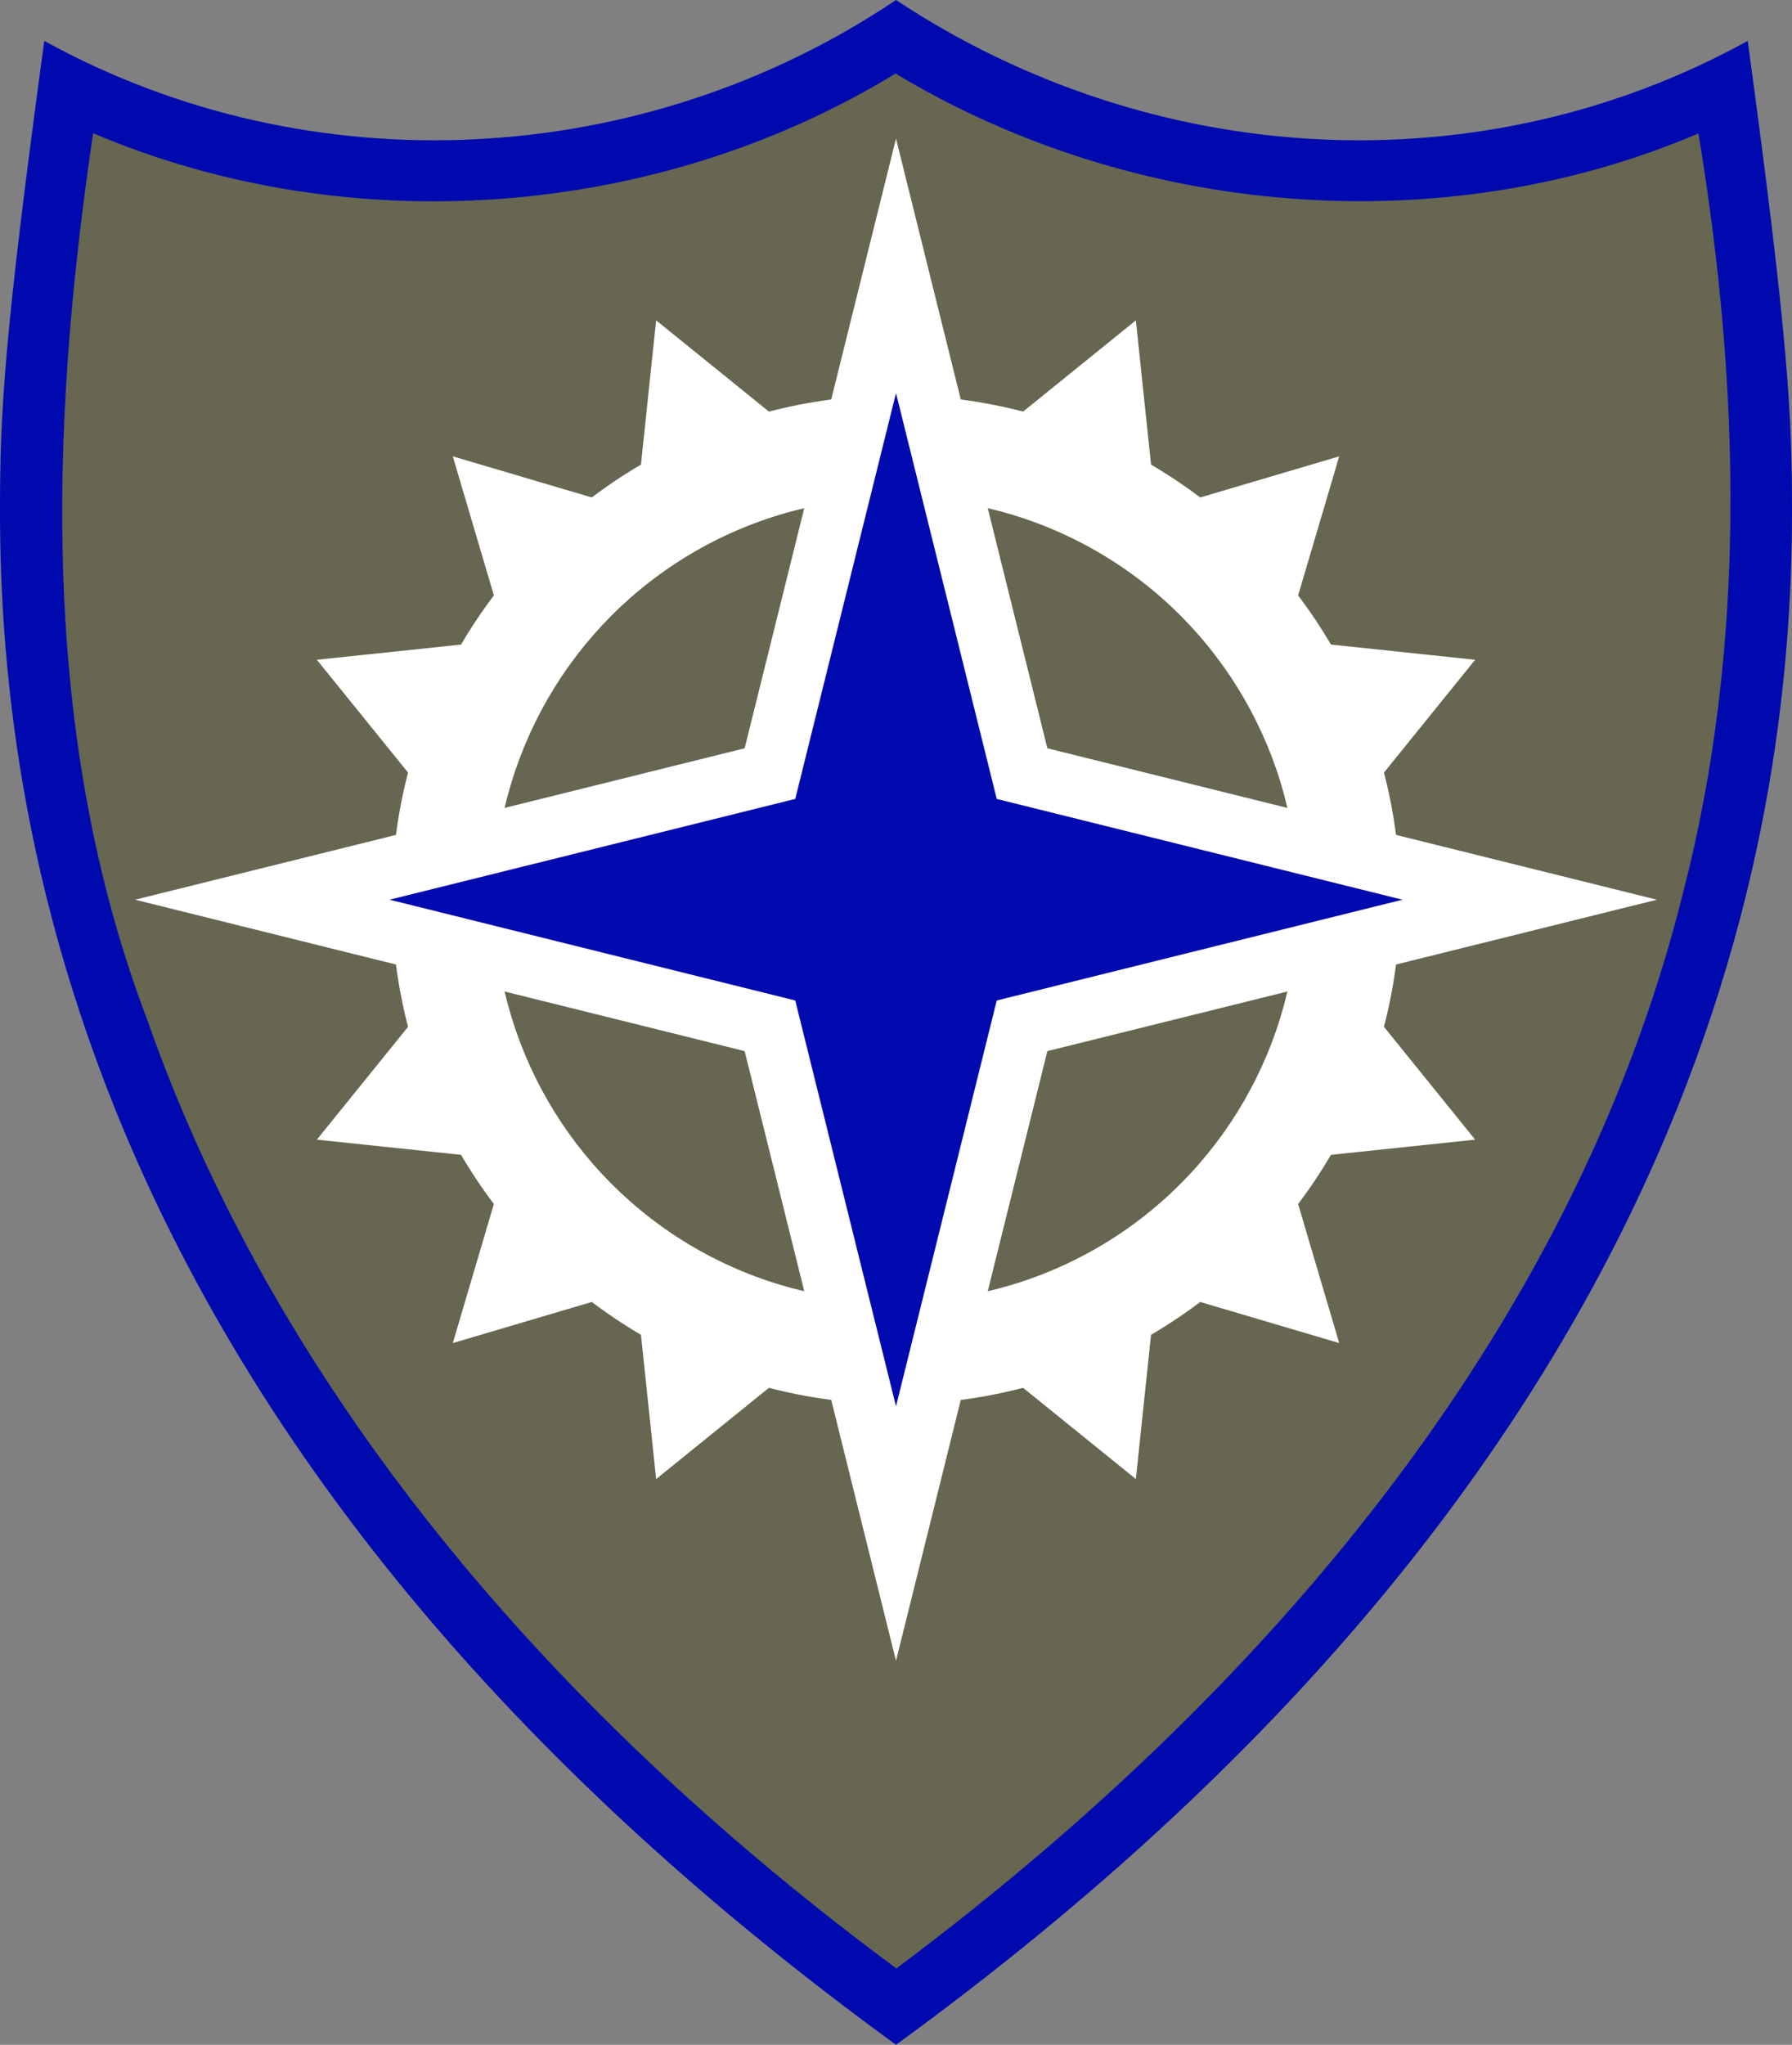
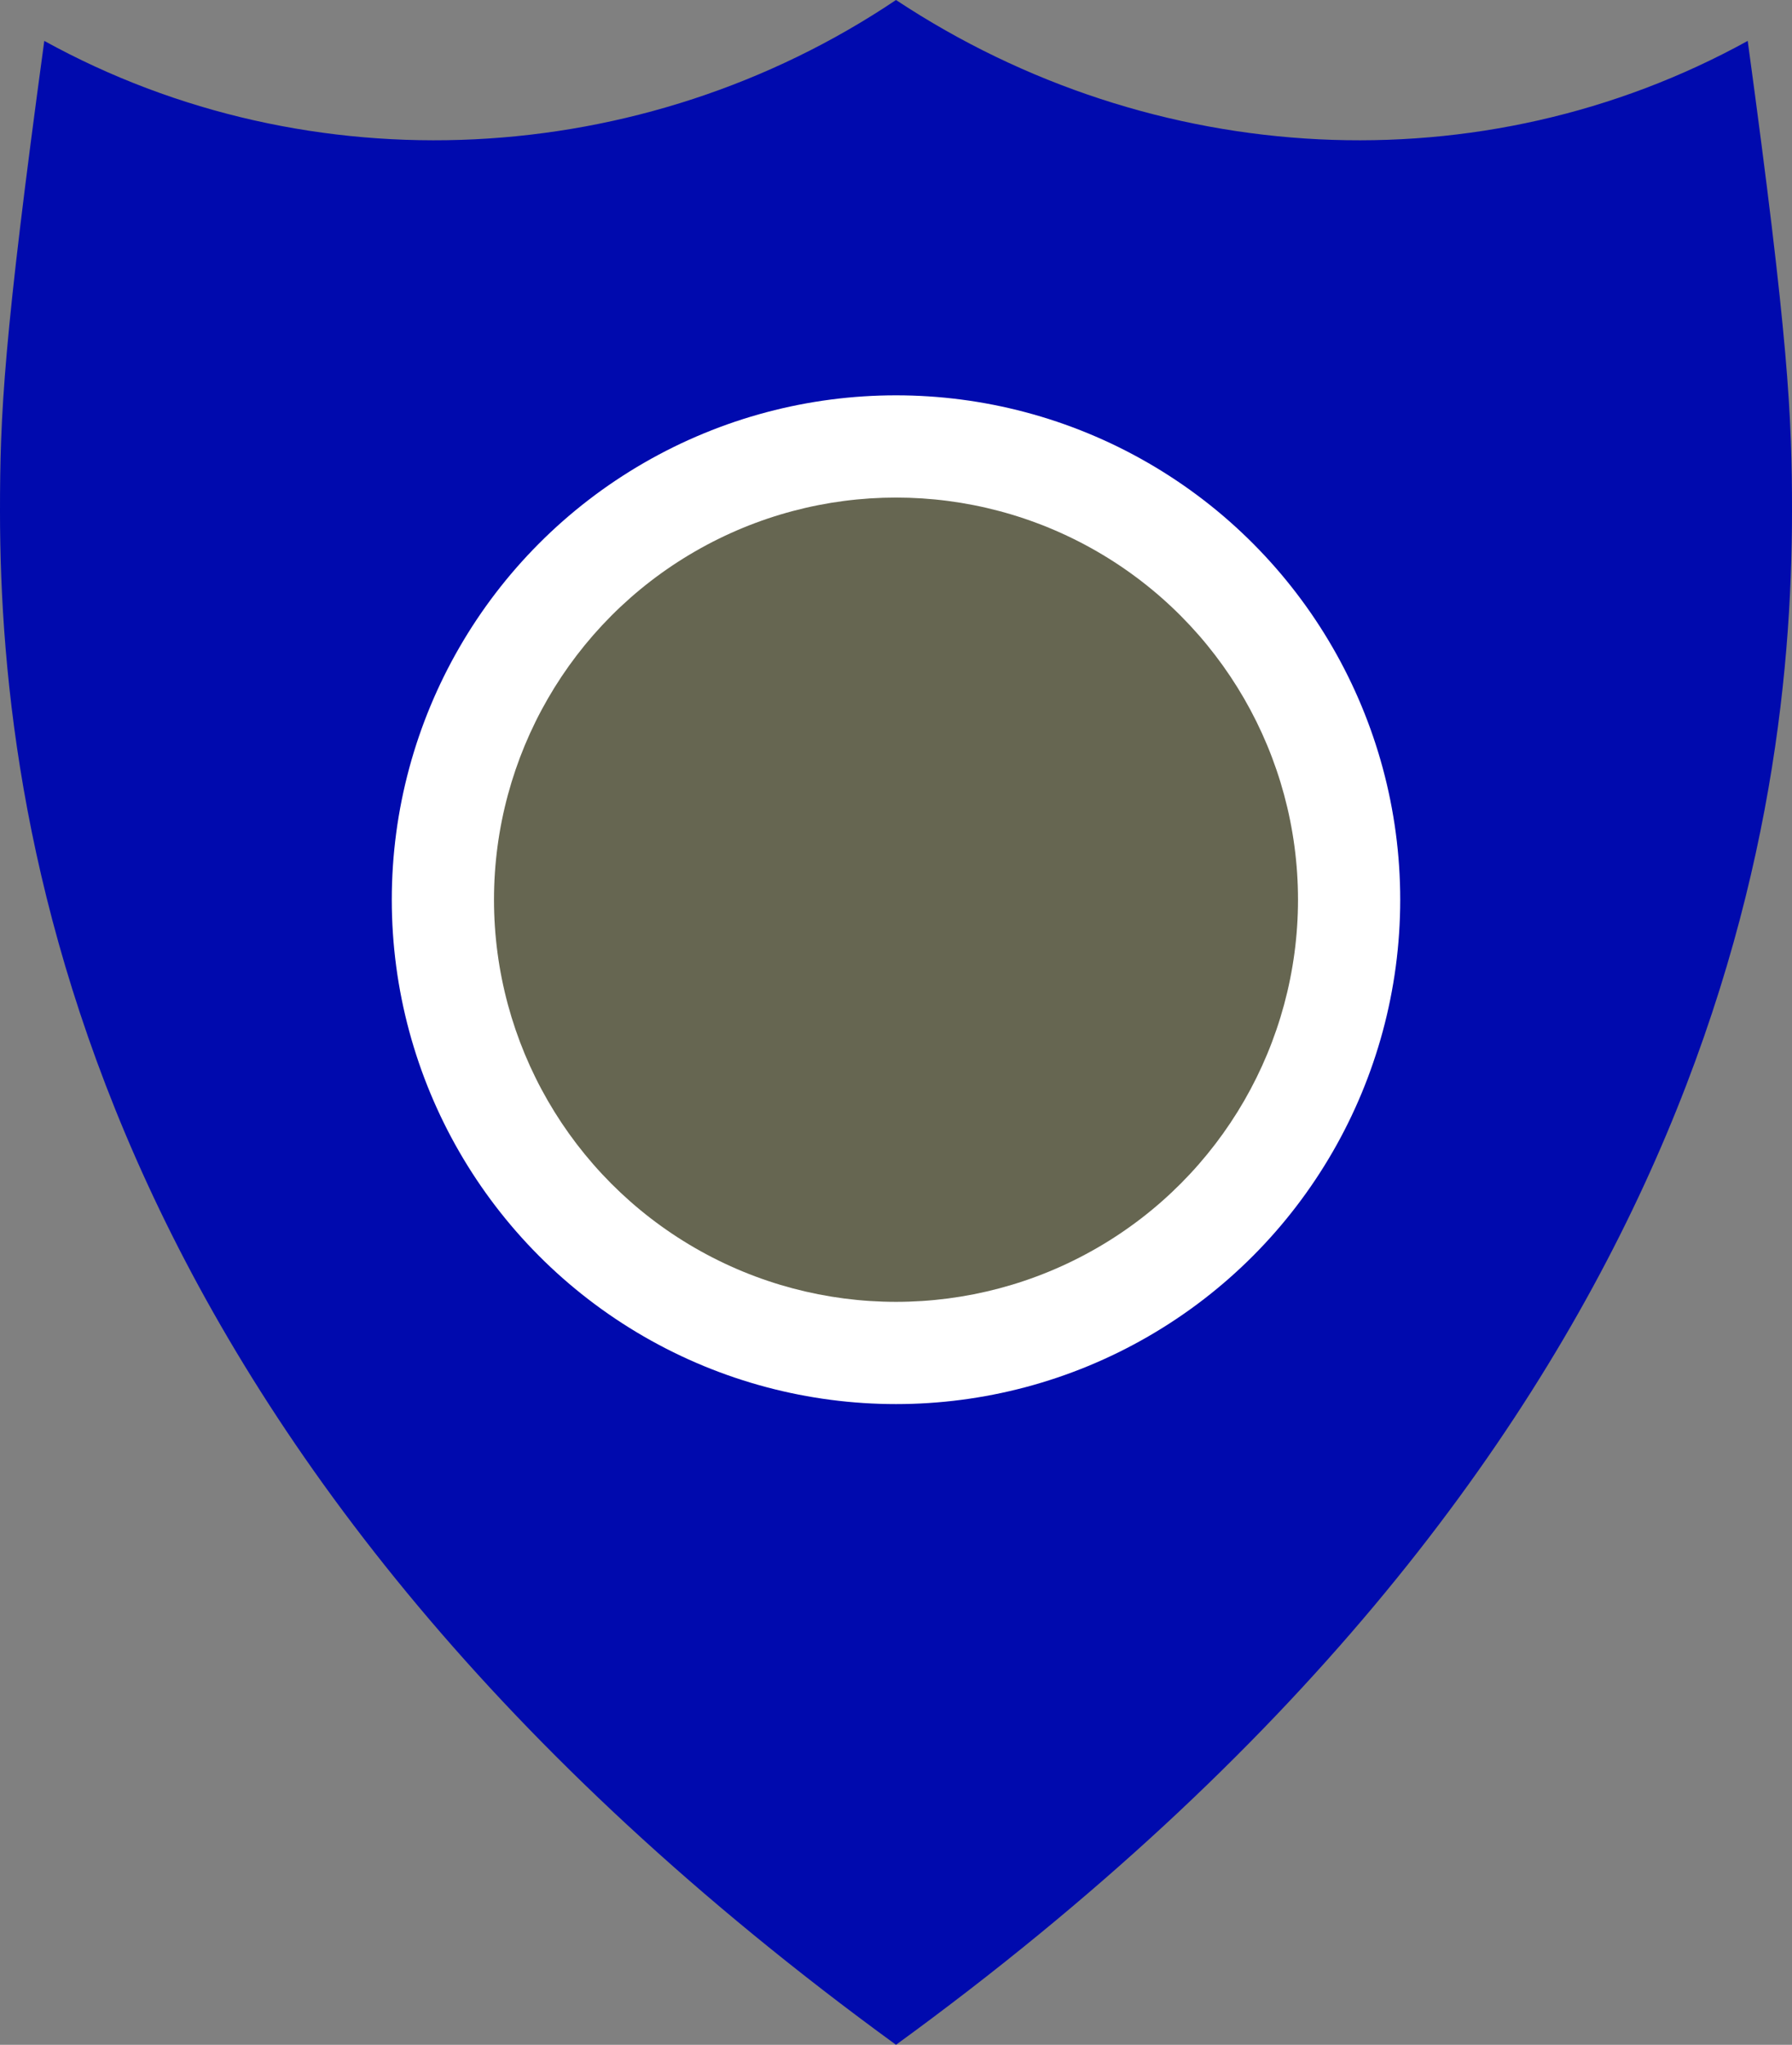
<svg xmlns="http://www.w3.org/2000/svg" version="1.1" width="526" height="600">
  <rect width="100%" height="100%" fill="#808080" stroke="none" />
  <title>U.S. Army XVI Corps Shoulder Sleeve Insignia</title>
  <path d="M 263,0 C 338.598,50 435,55 513,12 525,100 526,122 526,150 526,248 498,429 263,600 28,429 0,248 0,150 0,121.5 1,100 13,12 91,55 188.598,50 263,0 z" style="fill:#000aae;stroke:none" />
-   <path d="M 261.656,22.312 C 192.028,64.28 102.219,70.926 27.344,39.094 14.484,125.445 11.685,216.165 43.158,299.098 83.194,413.223 167.095,506.567 263.094,577.594 368.593,498.853 461.471,392.437 493.971,262.167 512.881,189.305 510.748,112.905 498.531,39.156 423.149,71.329 332.83,63.725 262.844,21.562 L 261.998,22.096 261.656,22.312 z" style="fill:#666651;stroke:none" />
-   <path d="M 236.219,129.281 192.594,94 186.719,149.812 132.906,133.906 148.812,187.719 93,193.594 128.281,237.219 128.281,290.781 93,334.406 148.812,340.281 132.906,394.094 186.719,378.188 192.594,434 236.219,398.719 289.781,398.719 333.406,434 339.281,378.188 393.094,394.094 377.188,340.281 433,334.406 397.719,290.781 397.719,237.219 433,193.594 377.188,187.719 393.094,133.906 339.281,149.812 333.406,94 289.781,129.281 z" style="fill:white;stroke:none" />
  <circle cx="263" cy="264" r="148" style="fill:white;stroke:none" />
  <circle cx="263" cy="264" r="118" style="fill:#666651" />
-   <path d="M 226,227 77,264 226,301 263,450 300,301 449,264 300,227 263,78 z" style="fill:#000aae;stroke:white;stroke-width:18;stroke-linejoin:miter;stroke-miterlimit:20" />
</svg>